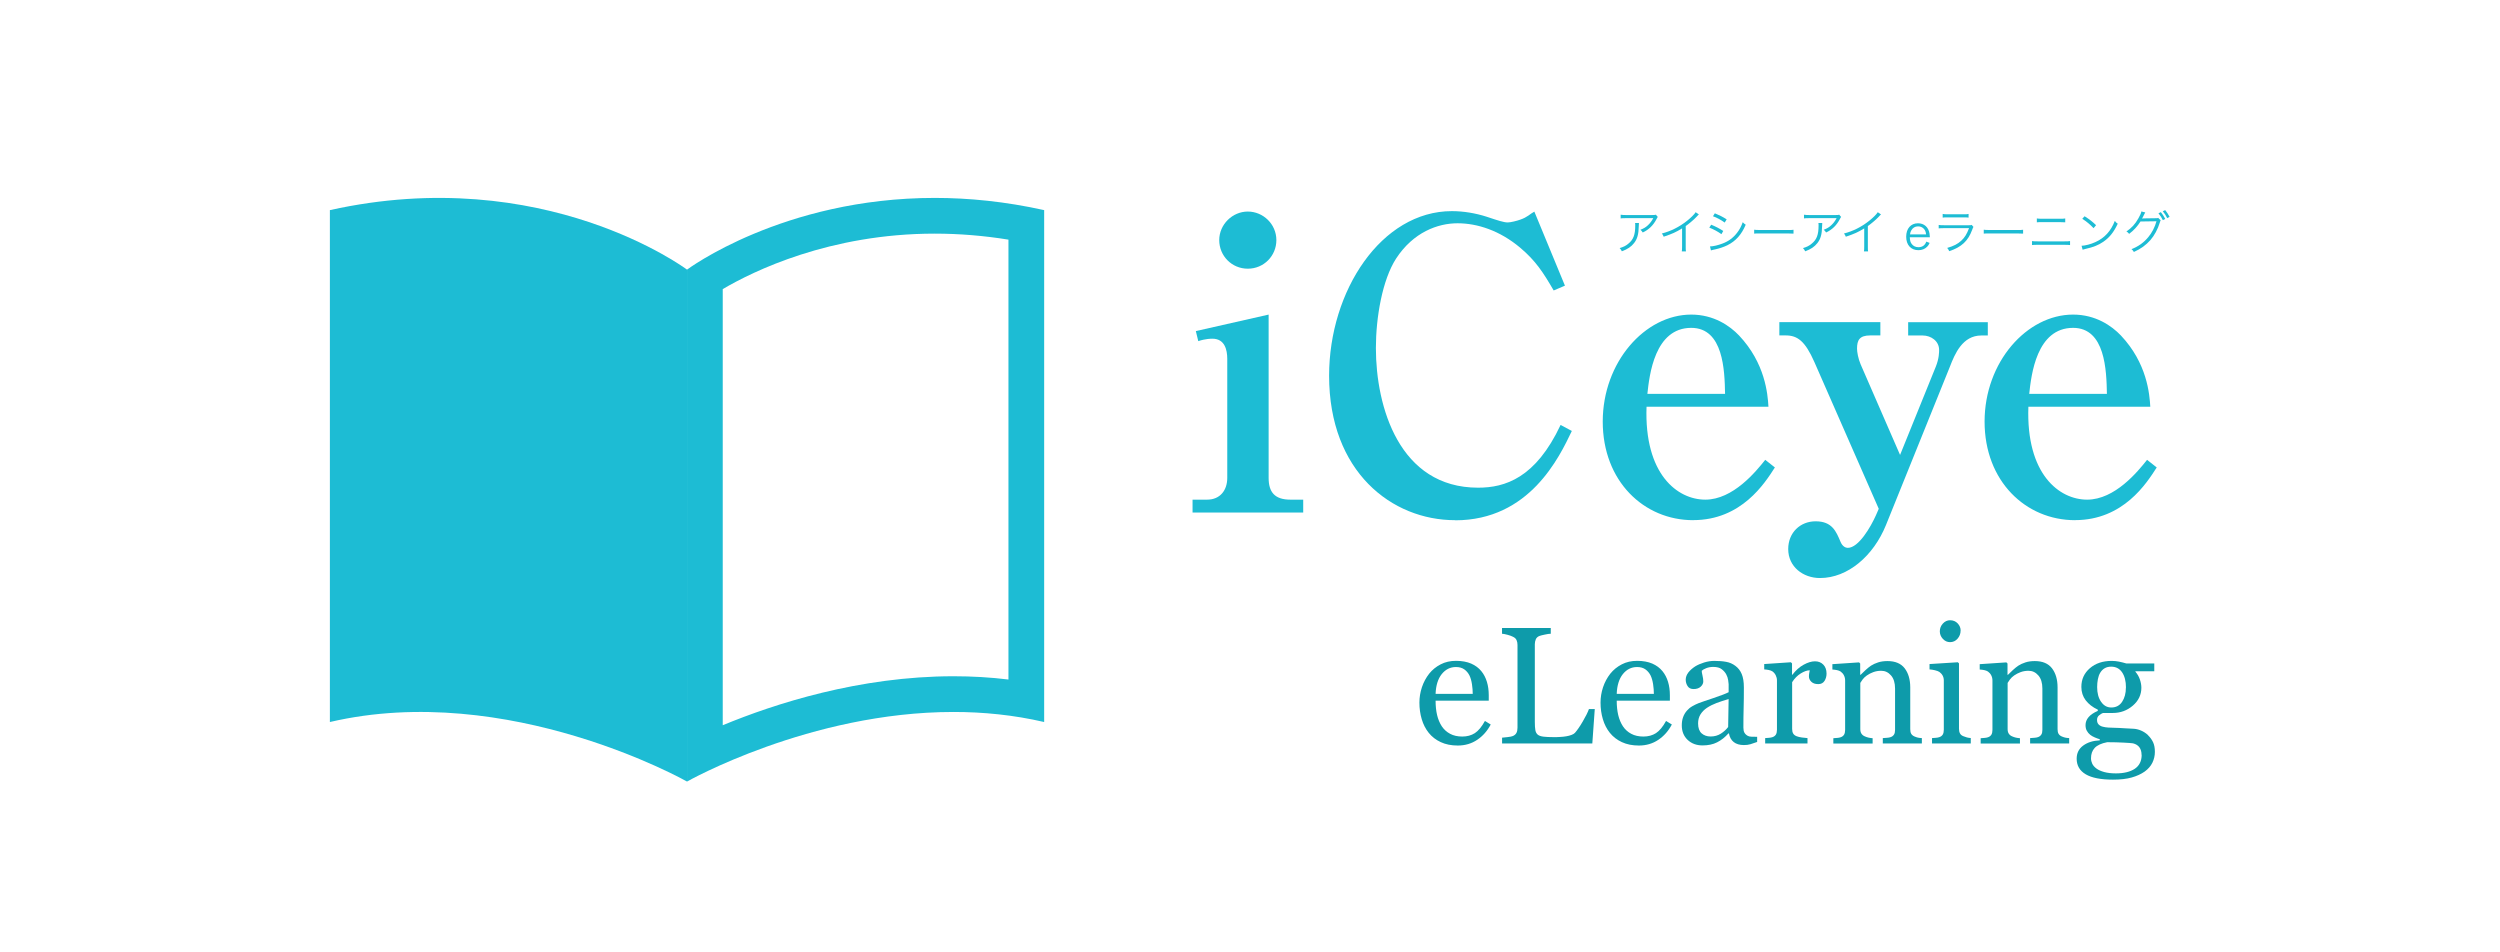
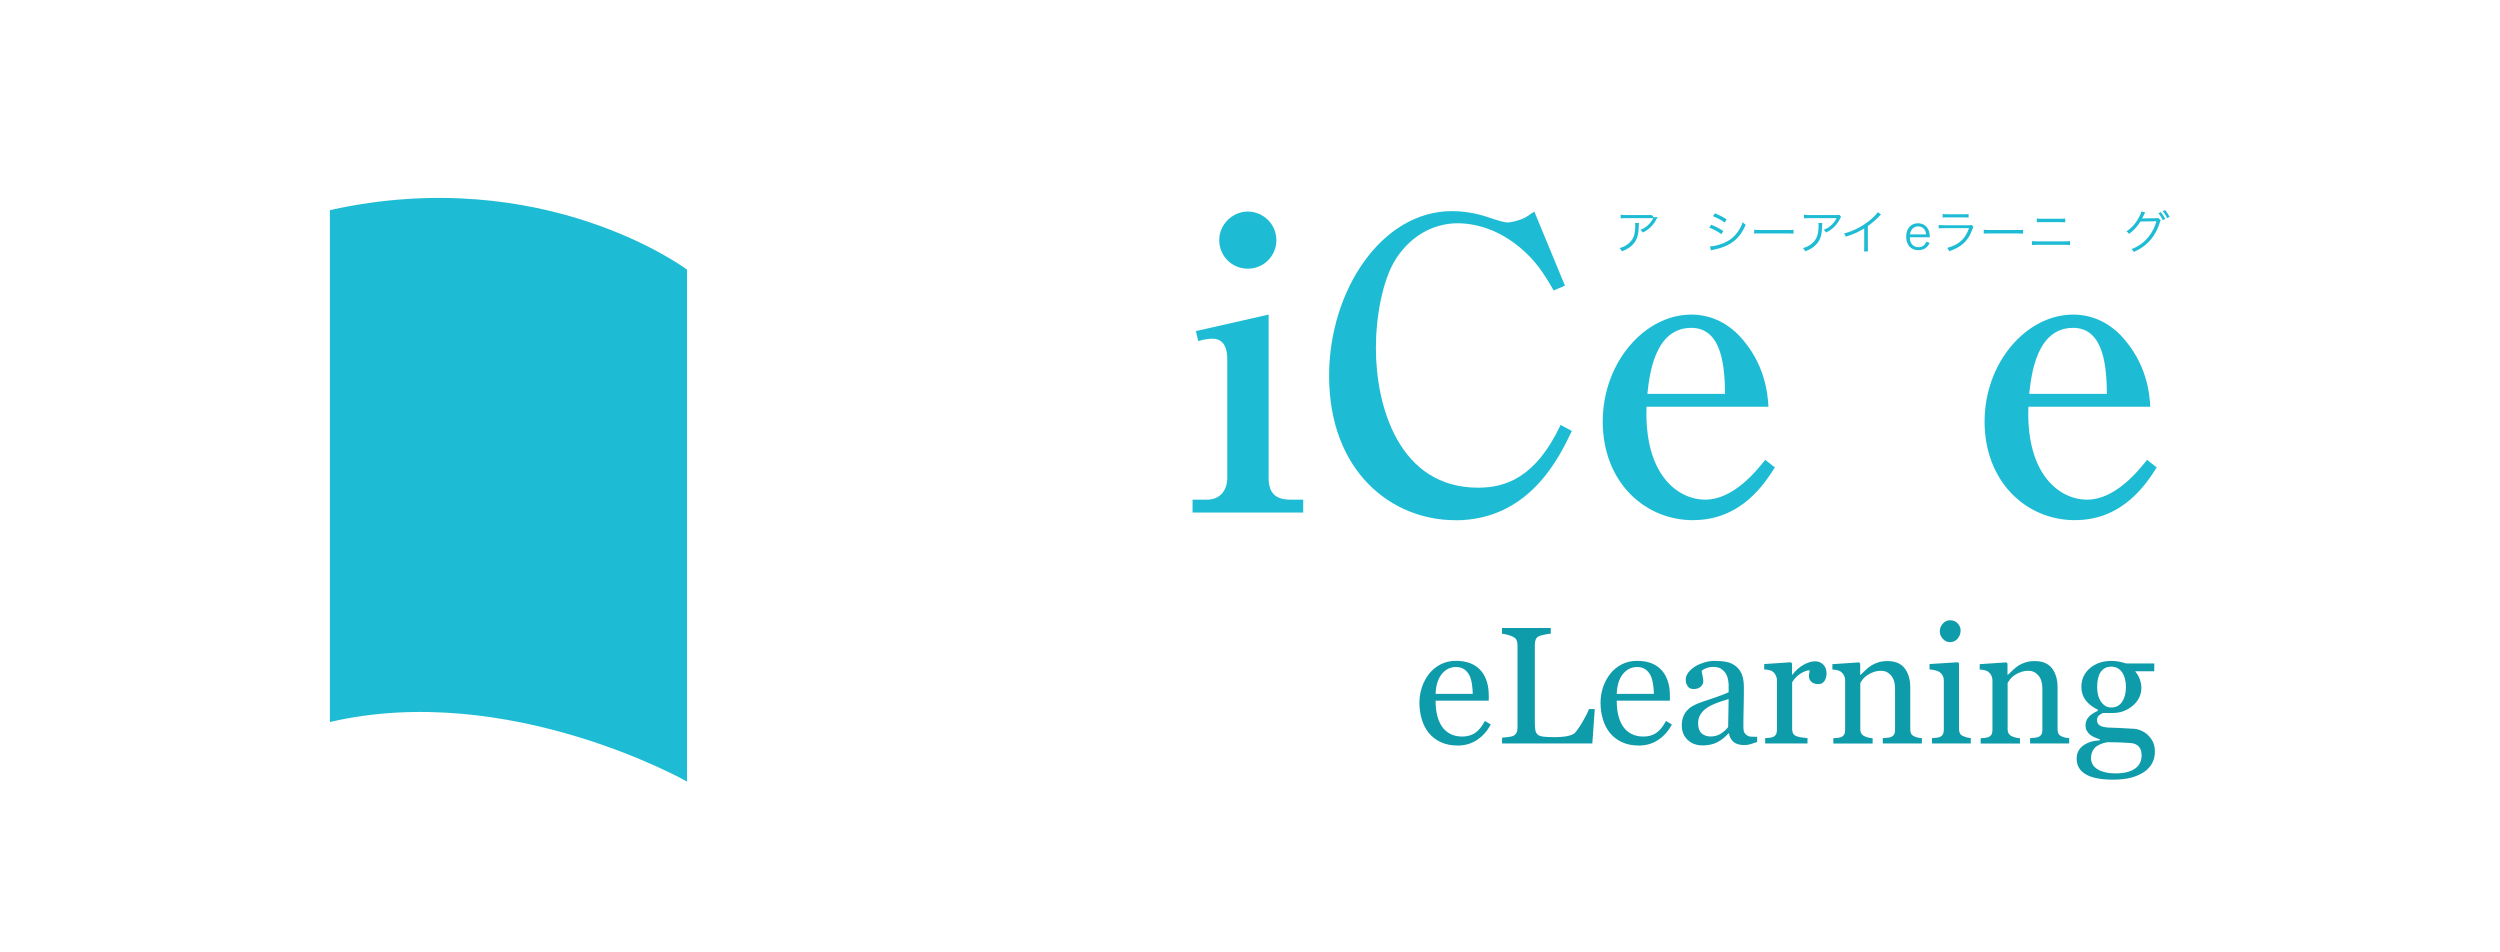
<svg xmlns="http://www.w3.org/2000/svg" id="a" viewBox="0 0 420 160">
  <defs>
    <style>.b{fill:#0e9baa;}.c{fill:#1dbcd4;}</style>
  </defs>
  <g>
    <path class="c" d="M200.37,83.94h2.43c2.16,0,3.38-1.55,3.38-3.65v-20.01c0-1.49-.41-3.38-2.5-3.38-.2,0-1.15,0-2.37,.41l-.41-1.69,12.23-2.77v27.44c0,2.37,1.01,3.65,3.65,3.65h2.16v2.16h-18.59v-2.16Zm14.06-43.6c0,2.64-2.1,4.8-4.8,4.8s-4.8-2.16-4.8-4.8,2.23-4.8,4.8-4.8,4.8,2.1,4.8,4.8Z" />
    <path class="c" d="M244.45,87.39c-10.61,0-21.16-8.11-21.16-24.27,0-14.26,8.79-27.65,20.62-27.65,1.96,0,3.99,.34,5.88,.95,1.83,.61,2.84,.95,3.51,.95,.47,0,1.56-.27,2.1-.47,1.22-.41,1.62-.95,2.37-1.35l5.14,12.44-1.89,.81c-1.76-3.04-3.04-5-5.61-7.17-3.45-2.91-7.23-4.12-10.54-4.12s-7.44,1.49-10.34,5.95c-2.3,3.58-3.38,9.87-3.38,15.01,0,9.87,3.92,23.46,17.17,23.46,4.53,0,9.67-1.62,13.86-10.54l1.89,1.01c-2.1,4.39-7.1,15.01-19.6,15.01Z" />
    <path class="c" d="M284.47,87.39c-8.31,0-15.21-6.56-15.21-16.56s7.1-17.98,14.87-17.98c3.79,0,6.49,1.89,8.04,3.52,4.39,4.66,4.8,9.8,4.93,11.96h-20.48c-.41,11.36,5.2,15.61,9.87,15.61s8.52-4.73,10.07-6.69l1.62,1.28c-1.69,2.64-5.61,8.85-13.72,8.85Zm-.34-32.31c-6.15,0-7.03,7.91-7.37,11.09h13.05c-.07-3.92-.27-11.09-5.68-11.09Z" />
-     <path class="c" d="M332.87,56.36c-3.18,0-4.46,3.11-5.27,5.2l-10.75,26.63c-2.1,5.2-6.42,8.92-11.09,8.92-2.84,0-5.34-1.89-5.34-4.87,0-2.77,2.03-4.66,4.6-4.66,2.77,0,3.45,1.69,4.19,3.45,.34,.81,.88,1.01,1.22,1.01,1.82,0,3.85-3.51,4.73-5.48l.47-1.08-10.82-24.67c-1.55-3.51-2.84-4.46-4.8-4.46h-1.08v-2.23h16.97v2.23h-1.69c-1.83,0-2.23,.81-2.23,2.23,0,.54,.2,1.69,.61,2.64l6.62,15.21,6.02-14.87c.54-1.35,.54-2.43,.54-2.77,0-1.49-1.35-2.43-2.77-2.43h-2.43v-2.23h13.38v2.23h-1.08Z" />
    <path class="c" d="M348.62,87.39c-8.31,0-15.21-6.56-15.21-16.56s7.1-17.98,14.87-17.98c3.79,0,6.49,1.89,8.04,3.52,4.39,4.66,4.8,9.8,4.93,11.96h-20.48c-.41,11.36,5.2,15.61,9.87,15.61s8.52-4.73,10.07-6.69l1.62,1.28c-1.69,2.64-5.61,8.85-13.72,8.85Zm-.34-32.31c-6.15,0-7.03,7.91-7.37,11.09h13.05c-.07-3.92-.27-11.09-5.68-11.09Z" />
  </g>
  <g>
-     <path class="c" d="M275.34,37.47q-.02,.14-.03,.56c-.02,1.33-.25,2.13-.79,2.81-.49,.62-1.08,1.02-2.05,1.38-.12-.26-.18-.34-.37-.54,.65-.19,1.05-.39,1.46-.74,.85-.68,1.16-1.5,1.16-3.05,0-.22,0-.28-.03-.43h.65Zm3.16-1.01c-.08,.1-.1,.13-.19,.32-.55,1.07-1.3,1.8-2.33,2.28-.12-.2-.18-.27-.39-.46,.56-.22,.89-.41,1.26-.76,.37-.34,.66-.74,.9-1.19h-4.54c-.44,0-.65,0-.94,.04v-.62c.27,.04,.5,.06,.95,.06h4.29q.54,0,.68-.06l.32,.38Z" />
-     <path class="c" d="M285.42,36.03c-.14,.1-.15,.12-.35,.34-.5,.53-1.18,1.11-1.87,1.61v3.41c0,.46,0,.63,.04,.85h-.7c.04-.21,.05-.39,.05-.83v-3.04c-1.04,.64-1.62,.9-3.09,1.4-.11-.26-.15-.34-.31-.54,1.5-.39,2.89-1.08,4.15-2.07,.74-.58,1.3-1.14,1.53-1.51l.55,.39Z" />
+     <path class="c" d="M275.34,37.47q-.02,.14-.03,.56c-.02,1.33-.25,2.13-.79,2.81-.49,.62-1.08,1.02-2.05,1.38-.12-.26-.18-.34-.37-.54,.65-.19,1.05-.39,1.46-.74,.85-.68,1.16-1.5,1.16-3.05,0-.22,0-.28-.03-.43h.65Zm3.16-1.01c-.08,.1-.1,.13-.19,.32-.55,1.07-1.3,1.8-2.33,2.28-.12-.2-.18-.27-.39-.46,.56-.22,.89-.41,1.26-.76,.37-.34,.66-.74,.9-1.19h-4.54c-.44,0-.65,0-.94,.04v-.62c.27,.04,.5,.06,.95,.06h4.29l.32,.38Z" />
    <path class="c" d="M287.48,37.75c.76,.31,1.34,.61,2.03,1.05l-.31,.54c-.58-.42-1.31-.82-2.04-1.1l.32-.49Zm-.21,3.65c.52,0,1.35-.19,2.15-.5,.99-.38,1.75-.94,2.4-1.78,.45-.58,.71-1.09,.96-1.79,.2,.21,.28,.28,.5,.42-.7,1.66-1.67,2.75-3.08,3.45-.56,.28-1.37,.55-2.02,.69-.13,.02-.27,.06-.43,.09-.16,.03-.19,.05-.31,.09l-.16-.66Zm.83-5.56c.78,.32,1.3,.58,1.98,1.01l-.33,.54c-.55-.41-1.38-.86-1.97-1.06l.31-.49Z" />
    <path class="c" d="M294.7,38.59c.23,.04,.45,.05,.99,.05h4.65c.59,0,.72,0,.97-.04v.65c-.26-.02-.44-.03-.98-.03h-4.64c-.58,0-.75,0-.99,.03v-.66Z" />
    <path class="c" d="M306.14,37.47q-.02,.14-.03,.56c-.02,1.33-.25,2.13-.79,2.81-.49,.62-1.08,1.02-2.05,1.38-.12-.26-.18-.34-.37-.54,.65-.19,1.05-.39,1.46-.74,.85-.68,1.16-1.5,1.16-3.05,0-.22,0-.28-.03-.43h.65Zm3.16-1.01c-.08,.1-.1,.13-.19,.32-.55,1.07-1.3,1.8-2.33,2.28-.12-.2-.18-.27-.39-.46,.56-.22,.89-.41,1.26-.76,.37-.34,.66-.74,.9-1.19h-4.54c-.44,0-.65,0-.94,.04v-.62c.27,.04,.5,.06,.95,.06h4.29q.54,0,.68-.06l.32,.38Z" />
    <path class="c" d="M316.02,36.03c-.14,.1-.15,.12-.35,.34-.5,.53-1.18,1.11-1.87,1.61v3.41c0,.46,0,.63,.04,.85h-.7c.04-.21,.05-.39,.05-.83v-3.04c-1.04,.64-1.62,.9-3.09,1.4-.11-.26-.15-.34-.31-.54,1.5-.39,2.89-1.08,4.15-2.07,.74-.58,1.3-1.14,1.53-1.51l.55,.39Z" />
    <path class="c" d="M320.85,39.87c.02,.54,.1,.83,.32,1.12,.26,.35,.65,.54,1.13,.54,.65,0,1.1-.32,1.32-.94l.56,.22c-.15,.34-.26,.48-.44,.66-.38,.37-.86,.56-1.45,.56-1.26,0-2.05-.88-2.05-2.26s.78-2.26,1.98-2.26c1.03,0,1.78,.66,1.94,1.73,0,.09,.04,.4,.06,.62h-3.37Zm2.73-.5c-.05-.45-.17-.74-.42-.98-.25-.24-.56-.36-.94-.36-.49,0-.9,.25-1.14,.7-.11,.2-.15,.34-.2,.65h2.7Z" />
    <path class="c" d="M325.68,37.79c.29,.04,.46,.05,.94,.05h4.1c.3,0,.38,0,.52-.06l.3,.34c-.07,.11-.09,.15-.22,.5-.68,1.86-1.78,2.89-3.85,3.58-.1-.23-.15-.32-.34-.55,1.07-.3,1.77-.66,2.37-1.22,.57-.52,.93-1.11,1.3-2.1h-4.17c-.42,0-.66,0-.93,.04v-.6Zm.69-1.85c.23,.05,.39,.06,.84,.06h2.67c.45,0,.61,0,.84-.06v.62c-.22-.03-.41-.04-.83-.04h-2.69c-.42,0-.62,0-.83,.04v-.62Z" />
    <path class="c" d="M333.27,38.59c.23,.04,.45,.05,.99,.05h4.65c.59,0,.72,0,.97-.04v.65c-.26-.02-.44-.03-.98-.03h-4.64c-.58,0-.75,0-.99,.03v-.66Z" />
    <path class="c" d="M341.38,40.5c.29,.04,.46,.05,.93,.05h4.53c.47,0,.64,0,.93-.05v.67c-.26-.03-.5-.04-.92-.04h-4.55c-.42,0-.65,0-.92,.04v-.67Zm.81-3.8c.26,.04,.44,.05,.86,.05h3.05c.42,0,.59,0,.86-.05v.65c-.24-.02-.46-.03-.85-.03h-3.07c-.39,0-.61,0-.85,.03v-.65Z" />
-     <path class="c" d="M349.7,41.29c.62-.02,1.58-.27,2.33-.62,1.54-.69,2.61-1.86,3.26-3.56,.18,.25,.26,.32,.49,.47-.64,1.39-1.38,2.33-2.44,3.05-.82,.56-1.65,.89-2.98,1.19-.22,.05-.28,.06-.48,.13l-.18-.67Zm.51-4.96c.86,.54,1.35,.94,1.93,1.5l-.42,.5c-.58-.62-1.21-1.14-1.9-1.57l.39-.43Z" />
    <path class="c" d="M360.41,35.68q-.07,.1-.18,.33c-.21,.43-.28,.57-.37,.7,.08-.02,.14-.02,.29-.02l2.01-.03c.28,0,.3,0,.41-.06l.43,.42c-.07,.1-.07,.1-.16,.39-.32,1.07-.9,2.15-1.57,2.92-.74,.84-1.62,1.48-2.78,2-.13-.23-.19-.3-.4-.47,1.21-.49,2.05-1.1,2.82-2.02,.62-.74,1.1-1.67,1.38-2.67l-2.69,.04c-.49,.79-1.13,1.5-1.91,2.08-.14-.2-.22-.26-.45-.41,.85-.56,1.46-1.22,2.01-2.2,.3-.52,.46-.89,.5-1.16l.66,.17Zm2.61-.05c.33,.42,.48,.66,.74,1.14l-.4,.22c-.2-.42-.4-.74-.74-1.16l.4-.19Zm.73-.34c.33,.42,.48,.65,.74,1.14l-.4,.22c-.2-.42-.4-.75-.74-1.16l.4-.19Z" />
  </g>
  <g>
    <path class="b" d="M250.44,121.72c-.57,1.08-1.32,1.93-2.27,2.57-.95,.64-2.04,.96-3.27,.96-1.08,0-2.04-.19-2.85-.57-.82-.38-1.49-.9-2.02-1.56-.53-.66-.92-1.42-1.18-2.3s-.39-1.8-.39-2.78c0-.88,.14-1.73,.42-2.58,.28-.84,.69-1.6,1.22-2.28,.52-.65,1.16-1.17,1.93-1.57,.77-.4,1.63-.59,2.59-.59s1.83,.16,2.53,.46c.7,.31,1.27,.73,1.71,1.27,.42,.51,.73,1.11,.94,1.8s.31,1.44,.31,2.26v.9h-8.93c0,.89,.08,1.69,.25,2.41,.17,.72,.44,1.36,.8,1.91,.36,.53,.82,.95,1.39,1.25,.57,.31,1.26,.46,2.05,.46s1.51-.19,2.1-.57c.59-.38,1.16-1.07,1.7-2.05l.96,.59Zm-3.02-5.14c0-.51-.04-1.05-.13-1.64-.09-.58-.23-1.07-.42-1.46-.21-.42-.5-.76-.86-1.02-.36-.26-.83-.4-1.41-.4-.96,0-1.75,.4-2.39,1.19-.63,.79-.98,1.9-1.03,3.32h6.23Z" />
    <path class="b" d="M267.92,119.13l-.41,5.77h-15.16v-.97c.22-.02,.54-.05,.95-.1,.41-.05,.7-.1,.87-.18,.27-.12,.47-.29,.59-.52s.18-.52,.18-.88v-13.89c0-.31-.05-.58-.16-.82-.1-.24-.31-.43-.62-.57-.21-.11-.5-.22-.88-.32-.38-.1-.69-.17-.94-.18v-.97h8.19v.97c-.26,0-.59,.05-.99,.14-.41,.08-.7,.16-.88,.22-.31,.11-.52,.3-.64,.56-.11,.26-.17,.55-.17,.85v13.03c0,.6,.03,1.07,.09,1.4,.06,.33,.2,.59,.42,.77,.21,.16,.52,.27,.94,.32,.41,.05,1,.08,1.74,.08,.34,0,.69,0,1.05-.03,.36-.02,.71-.05,1.04-.11,.32-.05,.61-.13,.88-.23,.27-.1,.47-.22,.59-.36,.37-.42,.81-1.05,1.31-1.91,.5-.85,.84-1.54,1.03-2.07h.97Z" />
    <path class="b" d="M280.87,121.72c-.57,1.08-1.32,1.93-2.27,2.57-.95,.64-2.04,.96-3.27,.96-1.08,0-2.04-.19-2.85-.57-.82-.38-1.49-.9-2.02-1.56-.53-.66-.92-1.42-1.18-2.3s-.39-1.8-.39-2.78c0-.88,.14-1.73,.42-2.58,.28-.84,.69-1.6,1.22-2.28,.52-.65,1.16-1.17,1.93-1.57,.77-.4,1.63-.59,2.59-.59s1.83,.16,2.53,.46c.7,.31,1.27,.73,1.71,1.27,.42,.51,.73,1.11,.94,1.8s.31,1.44,.31,2.26v.9h-8.93c0,.89,.08,1.69,.25,2.41,.17,.72,.44,1.36,.8,1.91,.36,.53,.82,.95,1.39,1.25,.57,.31,1.26,.46,2.05,.46s1.51-.19,2.1-.57c.59-.38,1.16-1.07,1.7-2.05l.96,.59Zm-3.02-5.14c0-.51-.04-1.05-.13-1.64-.09-.58-.23-1.07-.42-1.46-.21-.42-.5-.76-.86-1.02-.36-.26-.83-.4-1.41-.4-.96,0-1.75,.4-2.39,1.19-.63,.79-.98,1.9-1.03,3.32h6.23Z" />
    <path class="b" d="M295.2,124.65c-.43,.16-.8,.28-1.13,.38-.32,.1-.69,.14-1.1,.14-.71,0-1.28-.17-1.7-.5-.42-.33-.7-.82-.81-1.46h-.08c-.59,.66-1.23,1.16-1.91,1.5-.68,.35-1.5,.52-2.45,.52-1.01,0-1.84-.31-2.5-.93-.65-.62-.98-1.43-.98-2.43,0-.52,.07-.98,.22-1.39,.15-.41,.36-.78,.66-1.11,.23-.27,.53-.52,.9-.73,.37-.21,.72-.38,1.05-.51,.41-.16,1.24-.44,2.5-.86,1.25-.42,2.1-.75,2.54-.98v-1.35c0-.12-.03-.35-.08-.68-.05-.34-.16-.66-.32-.96-.18-.34-.44-.63-.77-.88-.33-.25-.8-.38-1.42-.38-.42,0-.81,.07-1.17,.21-.36,.14-.61,.29-.76,.44,0,.18,.04,.45,.13,.81,.09,.36,.13,.68,.13,.98,0,.32-.14,.61-.43,.88s-.69,.4-1.2,.4c-.46,0-.79-.16-1-.49-.21-.32-.32-.69-.32-1.09s.15-.82,.44-1.2c.3-.38,.68-.72,1.16-1.03,.41-.25,.91-.47,1.49-.65,.58-.18,1.15-.27,1.71-.27,.77,0,1.43,.05,2,.16,.57,.1,1.09,.33,1.55,.68,.46,.34,.82,.79,1.06,1.37,.24,.58,.36,1.32,.36,2.24,0,1.3-.01,2.46-.04,3.47s-.04,2.11-.04,3.3c0,.36,.06,.64,.18,.85s.31,.39,.57,.53c.14,.08,.35,.13,.65,.14,.3,0,.6,.01,.91,.01v.88Zm-4.77-7.22c-.77,.23-1.45,.45-2.04,.67-.58,.22-1.13,.49-1.63,.82-.46,.31-.82,.68-1.08,1.1-.26,.42-.4,.93-.4,1.51,0,.76,.2,1.32,.59,1.67s.9,.53,1.51,.53c.65,0,1.22-.16,1.71-.47s.91-.69,1.24-1.12l.08-4.73Z" />
    <path class="b" d="M306.86,113.15c0,.46-.11,.88-.34,1.24-.23,.36-.58,.54-1.05,.54-.51,0-.9-.13-1.17-.4-.27-.26-.4-.56-.4-.88,0-.2,.02-.38,.05-.55,.03-.16,.06-.33,.09-.49-.43,0-.93,.17-1.5,.52s-1.06,.84-1.46,1.48v7.85c0,.32,.06,.58,.18,.78s.32,.35,.58,.45c.23,.09,.52,.16,.88,.21,.36,.05,.67,.08,.94,.1v.9h-7.11v-.9c.21-.02,.43-.04,.65-.05,.22-.02,.42-.05,.58-.11,.25-.08,.44-.23,.57-.43,.12-.21,.18-.47,.18-.8v-8.32c0-.28-.07-.56-.2-.83-.13-.27-.32-.49-.55-.66-.17-.11-.38-.19-.62-.24-.24-.05-.49-.08-.77-.1v-.9l4.48-.3,.19,.19v1.9h.07c.56-.74,1.19-1.3,1.89-1.68,.69-.38,1.33-.57,1.9-.57s1.04,.19,1.4,.56c.36,.37,.54,.88,.54,1.5Z" />
    <path class="b" d="M322.9,124.9h-6.59v-.9c.21-.02,.44-.04,.69-.05,.25-.02,.46-.05,.62-.11,.25-.08,.44-.23,.57-.43s.18-.47,.18-.8v-6.93c0-.96-.23-1.7-.68-2.21-.45-.52-1-.78-1.65-.78-.48,0-.93,.08-1.33,.23s-.76,.33-1.07,.55c-.3,.21-.54,.44-.72,.68s-.31,.44-.39,.58v7.75c0,.31,.06,.57,.19,.77,.13,.2,.32,.36,.57,.46,.19,.09,.4,.16,.62,.21,.22,.05,.45,.08,.69,.1v.9h-6.6v-.9c.21-.02,.43-.04,.65-.05,.22-.02,.42-.05,.58-.11,.25-.08,.44-.23,.57-.43,.12-.21,.18-.47,.18-.8v-8.32c0-.31-.07-.59-.2-.85-.13-.26-.32-.47-.55-.64-.17-.11-.38-.19-.62-.24-.24-.05-.49-.08-.77-.1v-.9l4.48-.3,.19,.19v1.9h.07c.22-.22,.49-.48,.82-.79s.64-.55,.93-.75c.34-.22,.74-.4,1.2-.55s.99-.22,1.57-.22c1.29,0,2.25,.4,2.88,1.21,.62,.81,.94,1.88,.94,3.22v7.01c0,.32,.05,.58,.16,.77s.3,.35,.56,.46c.22,.09,.41,.16,.57,.19,.16,.04,.38,.06,.66,.08v.9Z" />
    <path class="b" d="M331.09,124.9h-6.51v-.9c.21-.02,.43-.04,.65-.05,.22-.02,.42-.05,.58-.11,.25-.08,.44-.23,.57-.43,.12-.21,.18-.47,.18-.8v-8.32c0-.29-.07-.56-.2-.8-.13-.24-.32-.44-.55-.61-.17-.11-.42-.2-.75-.28s-.63-.12-.9-.14v-.9l4.76-.3,.19,.19v10.99c0,.32,.06,.58,.18,.79,.12,.21,.31,.36,.58,.46,.2,.08,.39,.15,.58,.2,.19,.05,.4,.08,.64,.1v.9Zm-1.71-18.96c0,.52-.17,.97-.51,1.36s-.76,.58-1.26,.58c-.46,0-.87-.18-1.21-.55s-.51-.79-.51-1.26c0-.5,.17-.94,.51-1.31s.75-.56,1.21-.56c.52,0,.95,.18,1.28,.53,.33,.35,.5,.76,.5,1.22Z" />
    <path class="b" d="M347.65,124.9h-6.59v-.9c.21-.02,.44-.04,.69-.05,.25-.02,.46-.05,.62-.11,.25-.08,.44-.23,.57-.43s.18-.47,.18-.8v-6.93c0-.96-.23-1.7-.68-2.21-.45-.52-1-.78-1.65-.78-.48,0-.93,.08-1.33,.23s-.76,.33-1.07,.55c-.3,.21-.54,.44-.72,.68s-.31,.44-.39,.58v7.75c0,.31,.06,.57,.19,.77,.13,.2,.32,.36,.57,.46,.19,.09,.4,.16,.62,.21,.22,.05,.45,.08,.69,.1v.9h-6.6v-.9c.21-.02,.43-.04,.65-.05,.22-.02,.42-.05,.58-.11,.25-.08,.44-.23,.57-.43,.12-.21,.18-.47,.18-.8v-8.32c0-.31-.07-.59-.2-.85-.13-.26-.32-.47-.55-.64-.17-.11-.38-.19-.62-.24-.24-.05-.49-.08-.77-.1v-.9l4.48-.3,.19,.19v1.9h.07c.22-.22,.49-.48,.82-.79s.64-.55,.93-.75c.34-.22,.74-.4,1.2-.55s.99-.22,1.57-.22c1.29,0,2.25,.4,2.88,1.21,.62,.81,.94,1.88,.94,3.22v7.01c0,.32,.05,.58,.16,.77s.3,.35,.56,.46c.22,.09,.41,.16,.57,.19,.16,.04,.38,.06,.66,.08v.9Z" />
    <path class="b" d="M360.85,123.5c.36,.35,.65,.74,.86,1.18,.21,.44,.31,.98,.31,1.63s-.14,1.25-.42,1.83c-.28,.57-.71,1.06-1.29,1.48-.61,.43-1.34,.76-2.19,1-.85,.24-1.9,.36-3.14,.36-2.04,0-3.57-.3-4.58-.9-1.01-.6-1.52-1.47-1.52-2.62,0-.93,.36-1.66,1.09-2.2,.73-.54,1.66-.83,2.79-.88v-.19c-.27-.08-.56-.18-.85-.31-.29-.12-.54-.27-.75-.43-.24-.19-.43-.42-.57-.68-.15-.26-.22-.58-.22-.96,0-.48,.17-.93,.51-1.33s.86-.75,1.55-1.05v-.21c-.88-.41-1.55-.94-2.04-1.58-.48-.64-.72-1.39-.72-2.24,0-1.28,.48-2.32,1.43-3.14,.95-.82,2.17-1.23,3.66-1.23,.41,0,.82,.04,1.22,.12,.41,.08,.82,.19,1.24,.31h4.7v1.31h-3.17v.08c.34,.39,.59,.83,.75,1.3s.25,.94,.25,1.39c0,1.18-.48,2.19-1.44,3.01-.96,.82-2.08,1.23-3.36,1.23h-1.65c-.21,.07-.43,.21-.66,.4-.23,.19-.34,.45-.34,.78s.1,.59,.29,.77,.42,.3,.7,.36c.26,.07,.57,.12,.92,.14,.35,.02,.71,.03,1.09,.04,.4,0,.95,.04,1.65,.08s1.19,.07,1.48,.08c.42,.02,.84,.12,1.26,.3s.81,.43,1.16,.75Zm-1.07,3.31c0-.51-.12-.93-.36-1.26-.24-.33-.6-.55-1.08-.67-.26-.04-.78-.08-1.57-.12s-1.71-.07-2.76-.07c-.98,.19-1.68,.51-2.1,.96-.42,.45-.62,1.03-.62,1.74,0,.32,.07,.62,.21,.92,.14,.29,.37,.56,.71,.81,.32,.24,.75,.43,1.29,.58,.54,.15,1.19,.23,1.97,.23,1.34,0,2.39-.26,3.17-.77,.77-.52,1.16-1.3,1.16-2.34Zm-2.62-11.31c0-1.07-.22-1.92-.65-2.55-.43-.63-1.04-.95-1.83-.95-.43,0-.8,.09-1.1,.27-.31,.18-.55,.43-.75,.76-.18,.3-.31,.66-.39,1.09-.08,.42-.12,.86-.12,1.31,0,1.01,.22,1.84,.66,2.47,.44,.64,1.01,.96,1.72,.96,.78,0,1.39-.32,1.81-.95s.64-1.43,.64-2.4Z" />
  </g>
-   <path class="c" d="M157.05,39.25h0c4.09,0,8.23,.34,12.37,1.01V114.16c-3.01-.37-6.09-.55-9.22-.55-15.8,0-30.04,4.61-38.78,8.23V48.57c5.1-3,17.94-9.32,35.63-9.32m0-6c-25.56,0-41.63,12.05-41.63,12.05v86s20.63-11.69,44.78-11.69c4.97,0,10.1,.5,15.22,1.69V35.3c-6.55-1.45-12.69-2.05-18.37-2.05h0Z" />
  <path class="c" d="M55.42,121.3c30-7,60,10,60,10V45.3s-24-18-60-10V121.3Z" />
</svg>